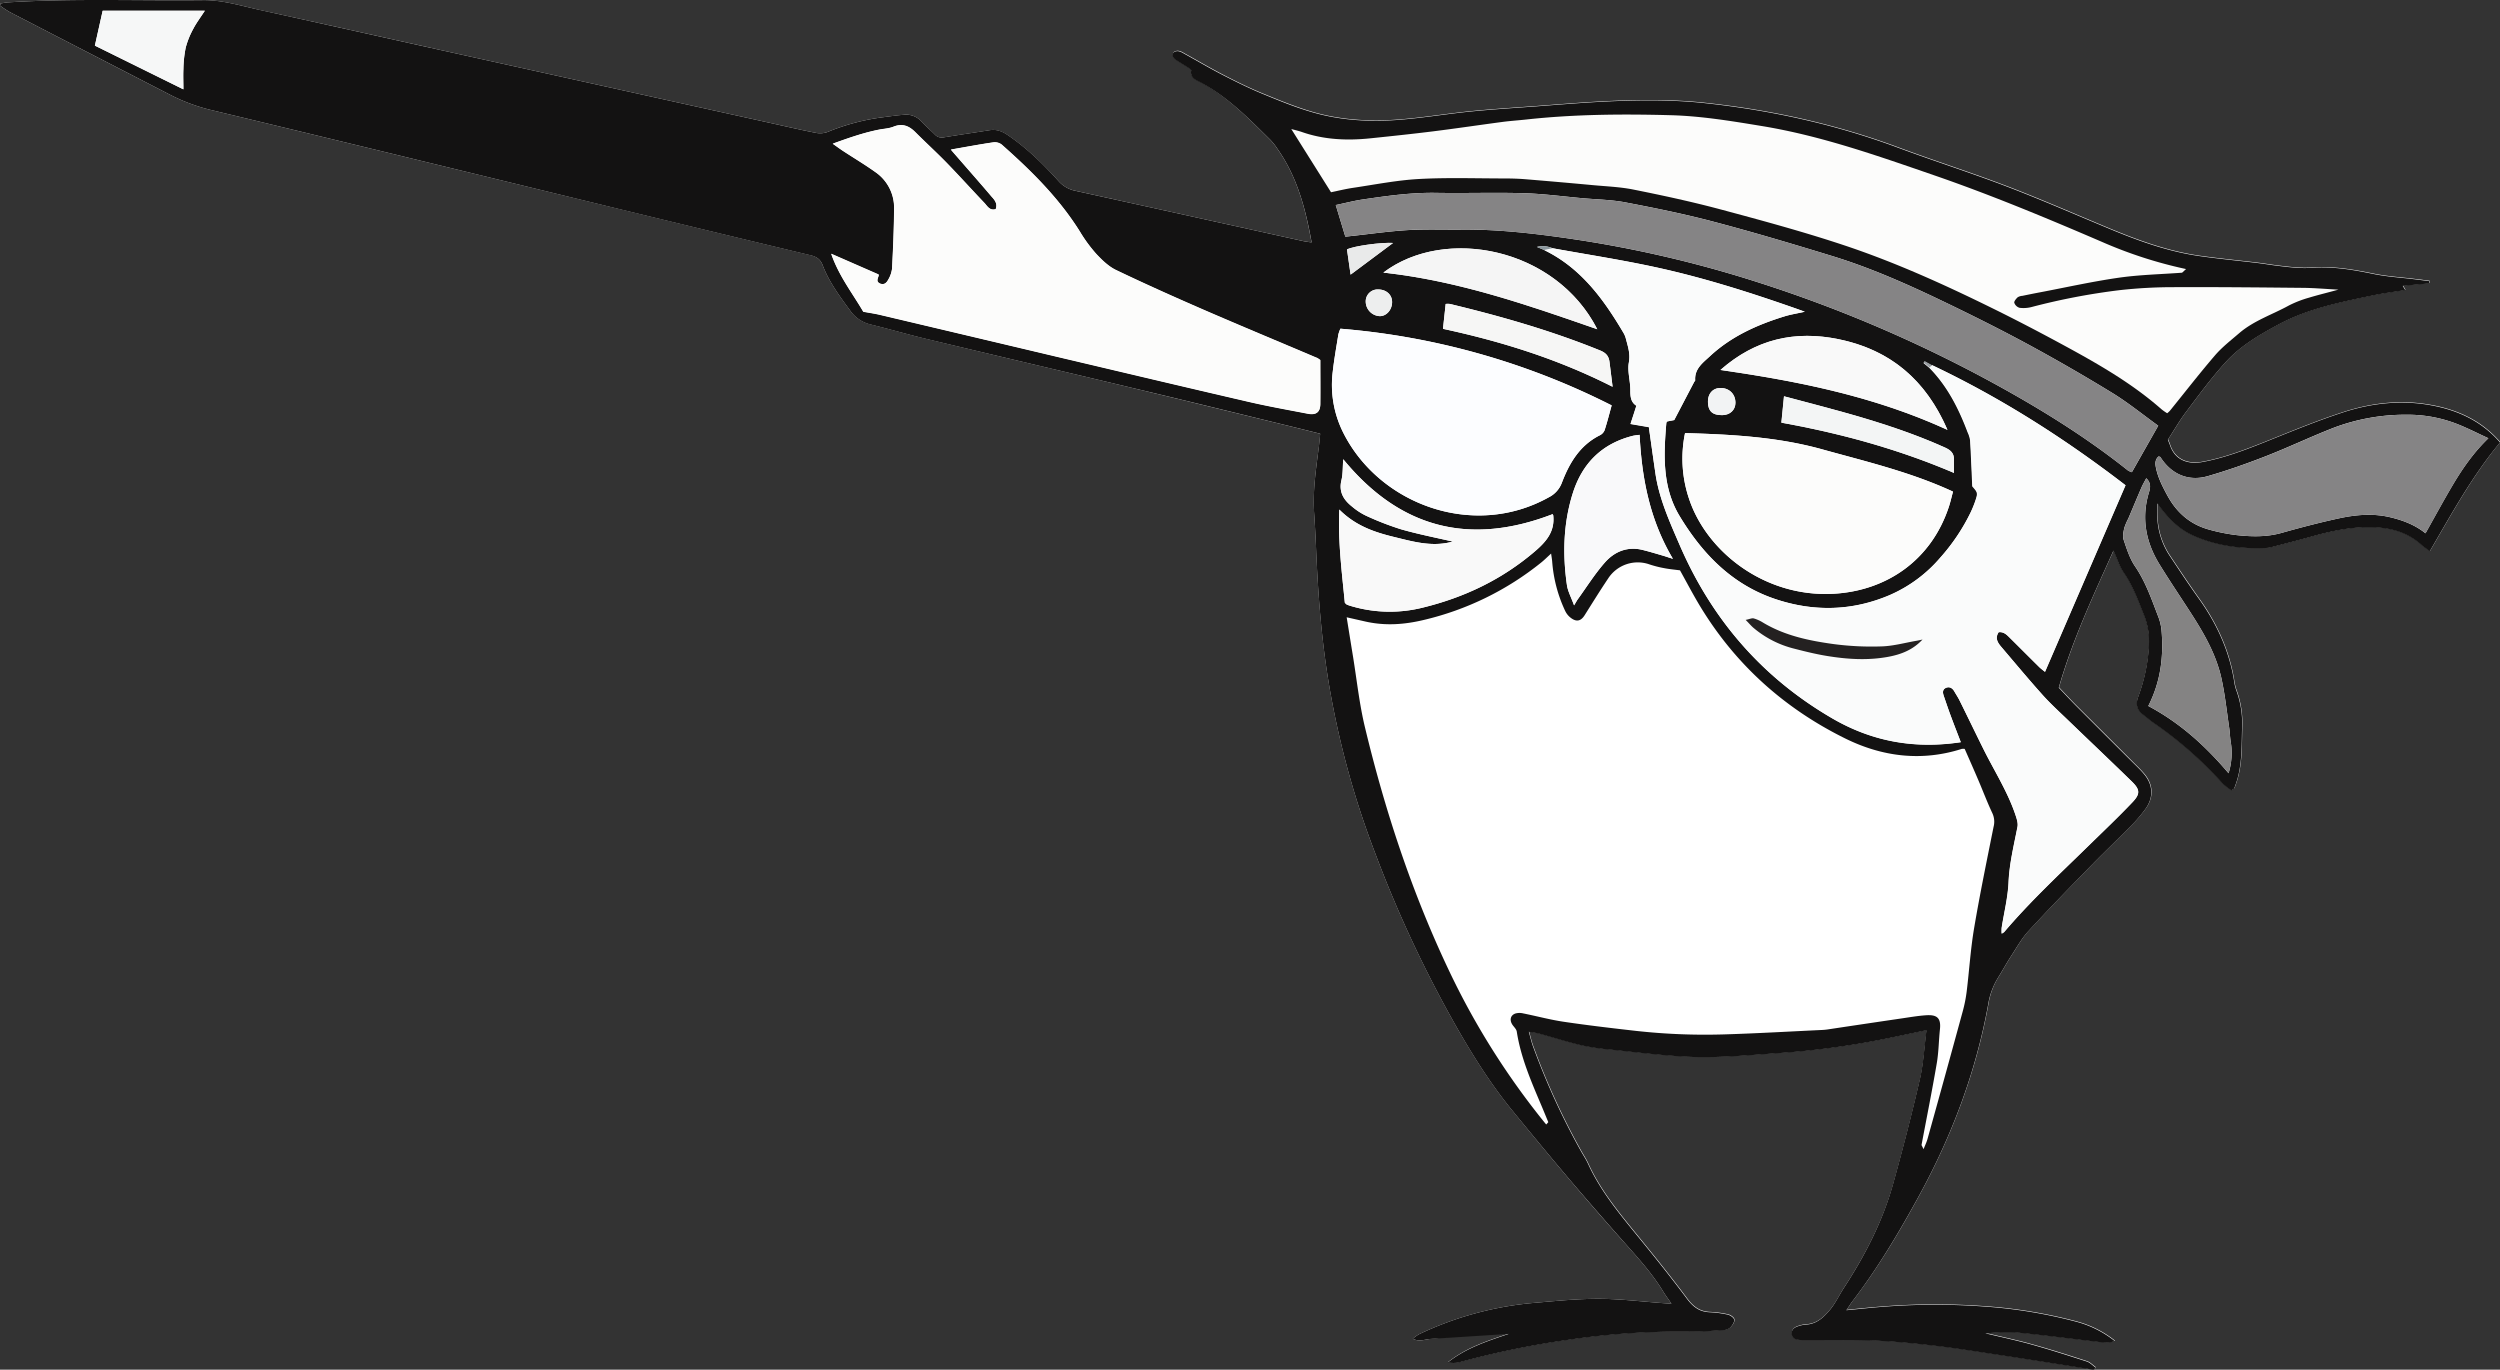
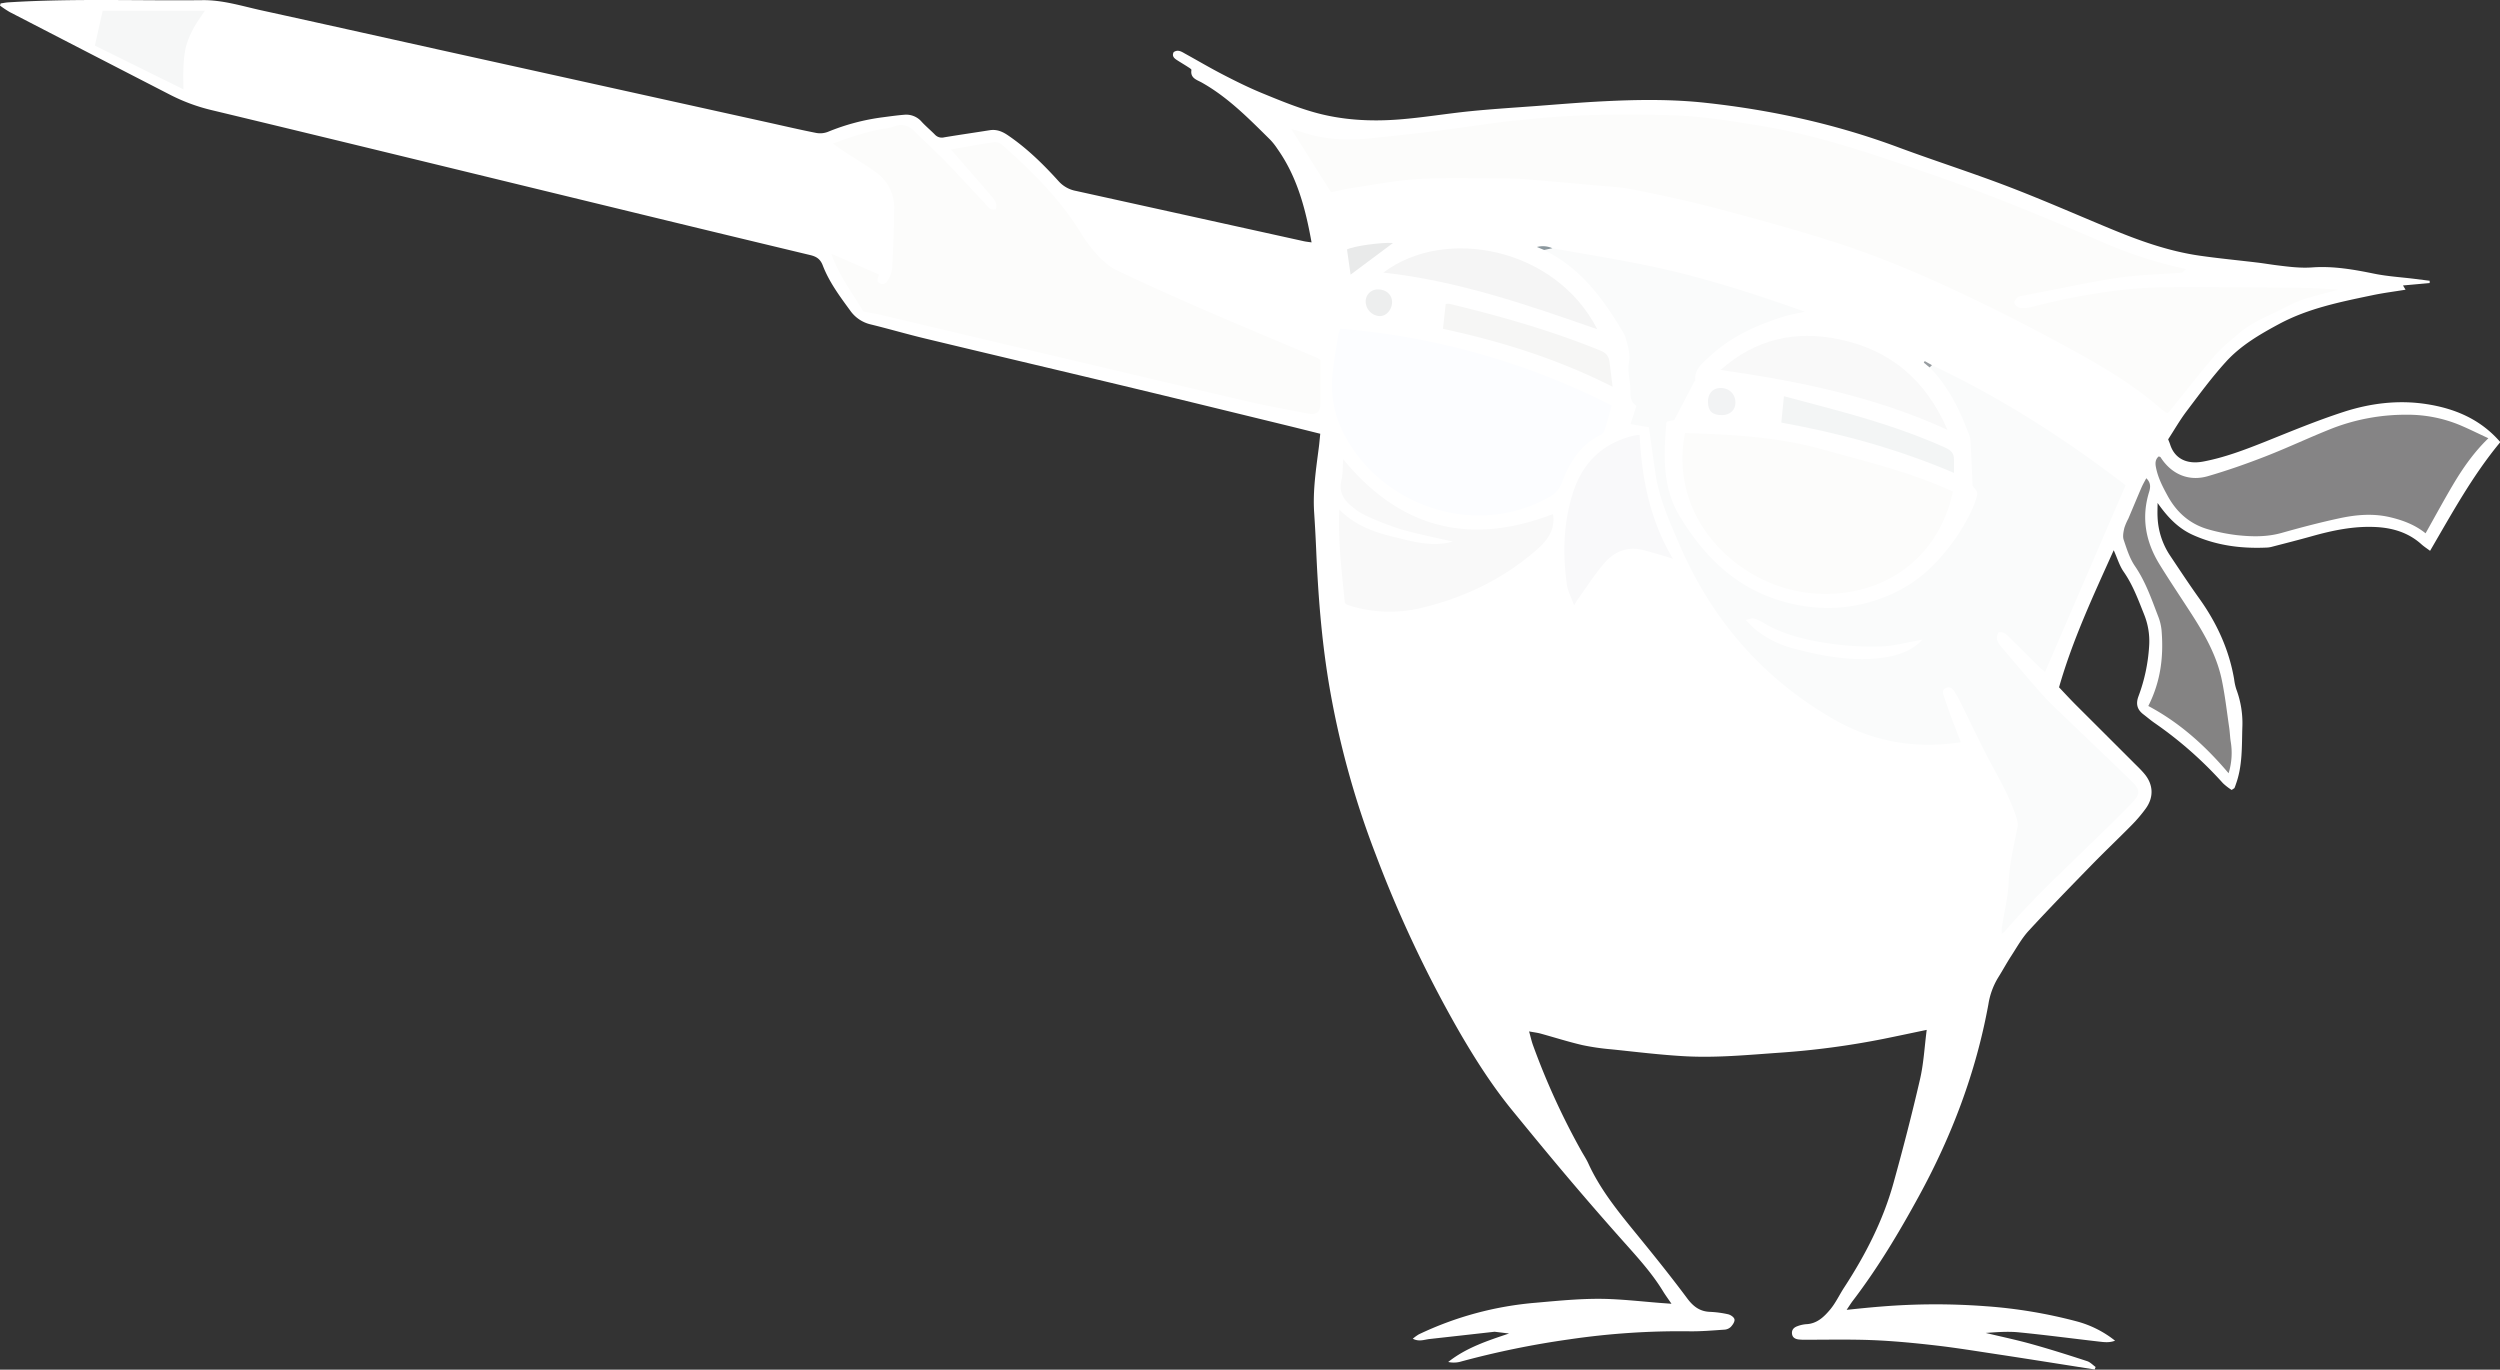
<svg xmlns="http://www.w3.org/2000/svg" viewBox="0 0 1241.77 680.33">
  <rect x="0" y="0" width="1241.77" height="680.33" fill="#333333" stroke="none" />
  <defs>
    <style>.cls-1{fill:#fff;}.cls-2{fill:#131212;}.cls-3{fill:#fafbfb;}.cls-4{fill:#fcfcfb;}.cls-5{fill:#858485;}.cls-6{fill:#fcfdff;}.cls-7{fill:#f9f9f9;}.cls-8{fill:#848383;}.cls-9{fill:#f9f9fa;}.cls-10{fill:#f5f5f5;}.cls-11{fill:#f6f7f7;}.cls-12{fill:#f6f6f5;}.cls-13{fill:#f3f5f5;}.cls-14{fill:#e9eaea;}.cls-15{fill:#f2f3f4;}.cls-16{fill:#edeeee;}.cls-17{fill:#c7c6c6;}.cls-18{fill:#bec5c9;}.cls-19{fill:#8b979d;}.cls-20{fill:#979ca0;}.cls-21{fill:#242121;}</style>
  </defs>
  <title>1Zeigen-louAsset 30</title>
  <g id="Layer_2" data-name="Layer 2">
    <g id="Layer_1-2" data-name="Layer 1">
      <path class="cls-1" d="M749.57,662.36c-10.59,3.56-21.24,7-30.24,14.15a13.27,13.27,0,0,0,5.54,0,439.1,439.1,0,0,1,54.6-11.24,376.72,376.72,0,0,1,59.82-4c5.76.07,11.52-.43,17.27-.82a5.09,5.09,0,0,0,3.13-1.35c.95-1,2.06-2.64,1.84-3.76s-1.94-2.25-3.2-2.54a51.1,51.1,0,0,0-9.06-1.19c-5-.22-8.25-2.71-11.21-6.69-7.39-9.92-15.12-19.61-22.95-29.21-9.75-12-19.78-23.73-26.26-38-1-2.15-2.34-4.13-3.49-6.21a357.07,357.07,0,0,1-23.85-52.19c-.74-2-1.21-4.17-2-7,2.23.42,3.85.61,5.42,1,7,1.92,13.94,4.14,21,5.79a118.37,118.37,0,0,0,14.57,2.12c12.14,1.26,24.27,2.76,36.45,3.43,15.62.85,31.2-.66,46.79-1.75a407.91,407.91,0,0,0,51.89-6.9c6.92-1.4,13.81-2.88,21.38-4.45-1.1,8.49-1.5,16.65-3.31,24.49-4,17.33-8.45,34.56-13.22,51.7-5.17,18.59-13.92,35.6-24.44,51.73-2.4,3.67-4.26,7.76-7.06,11.08-3,3.56-6.48,6.94-11.75,7.18a15.64,15.64,0,0,0-4.45,1c-1.7.6-2.93,1.76-2.67,3.82.24,1.84,1.58,2.53,3.18,2.76a28.11,28.11,0,0,0,3.56.15c11.21,0,22.43-.25,33.62.21,10.31.43,20.62,1.43,30.89,2.61s20.79,2.91,31.17,4.47c10,1.51,20.07,3.11,30.1,4.68l17.79,2.8.49-1.23c-1.4-1-2.67-2.41-4.23-2.91-9.15-3-18.32-5.89-27.59-8.48-7.53-2.1-15.19-3.7-22.79-5.53,5.56-.39,11-.83,16.39-.3,13.31,1.3,26.58,3.07,39.87,4.59,2.56.29,5.19.67,8-.44a52,52,0,0,0-18.73-9.51,242.63,242.63,0,0,0-45.52-7.61,332.66,332.66,0,0,0-51.87.16c-5.53.43-11,1-17.2,1.64,1.27-1.87,2.13-3.28,3.13-4.58,12.48-16.37,23-34,32.82-52,16.39-30,28.32-61.54,34.46-95.18a36.33,36.33,0,0,1,4.79-13.19c2.26-3.59,4.27-7.33,6.58-10.88,2.77-4.26,5.28-8.81,8.69-12.51,10.23-11.12,20.79-21.94,31.34-32.76,6.52-6.69,13.31-13.11,19.86-19.77a71.45,71.45,0,0,0,6.91-8.14c4.08-5.66,3.78-11.94-.71-17.28-1.85-2.21-4-4.17-6-6.21q-13.87-13.86-27.77-27.72c-3-3-5.84-6.08-8.6-9,6.76-23.67,17-45.46,27.16-68.09,1.84,4.11,2.89,7.8,5,10.78,4.51,6.51,7.16,13.77,10.05,21a35.43,35.43,0,0,1,2.54,15.89,85.8,85.8,0,0,1-5.26,24.8c-1.41,3.71-.79,6.59,2.34,9,1.89,1.44,3.69,3,5.64,4.35a193.93,193.93,0,0,1,33.94,29.9,28.44,28.44,0,0,0,4.35,3.37c.87-.64,1.25-.78,1.39-1a19.87,19.87,0,0,0,.69-1.87c3.33-9.13,2.91-18.7,3.21-28.17a48.11,48.11,0,0,0-3-19,26.66,26.66,0,0,1-1.08-5c-2.55-14.83-8.69-28.07-17.43-40.24-5-7-9.78-14.26-14.59-21.46a37.12,37.12,0,0,1-6-18.66c-.14-2.38,0-4.78,0-7.17,4.91,7,10.27,12.69,17.78,16,11.55,5.14,23.72,6.73,36.25,6.17a11.32,11.32,0,0,0,2.52-.34c6.7-1.74,13.42-3.44,20.09-5.31,10.33-2.9,20.76-5.08,31.55-4.57,8.48.4,16.34,2.71,22.84,8.56,1.31,1.18,2.82,2.14,4.32,3.27,11-18.85,21.13-37.43,34.89-54-9.85-11.38-22.59-16.73-36.82-18.9-14-2.14-27.86-.39-41.16,3.94s-26,9.61-38.86,14.77c-10.07,4-20.22,7.89-30.87,9.87-7.57,1.41-13.9-1.11-16.28-8.46-.26-.8-.58-1.57-1-2.6,3-4.61,5.78-9.49,9.14-13.94,6.34-8.4,12.59-16.93,19.66-24.68,7.36-8.08,16.84-13.59,26.44-18.74,14.53-7.77,30.47-10.93,46.35-14.25,5.34-1.12,10.78-1.8,16.33-2.71l-1.27-2.11,13.25-1.2c0-.38,0-.76,0-1.14l-7.47-.94c-6.71-.83-13.52-1.23-20.13-2.58-10.16-2.08-20.36-3.86-30.7-3.11-6,.43-11.82-.34-17.69-1.07-3.19-.39-6.37-.95-9.57-1.33-9.59-1.16-19.22-2.06-28.77-3.44-15.52-2.24-30.15-7.53-44.55-13.51-16.86-7-33.6-14.35-50.64-20.87-18-6.89-36.39-12.74-54.45-19.45-31-11.53-62.94-18.53-95.71-22.09-16.75-1.83-33.58-1.61-50.38-.77-11.35.56-22.68,1.53-34,2.38-10.82.8-21.65,1.48-32.44,2.56-11.79,1.19-23.51,3.17-35.32,4.09-14.27,1.12-28.57.35-42.39-3.58-8.76-2.48-17.25-6-25.69-9.46-6.71-2.76-13.23-6-19.68-9.34s-12.44-6.89-18.67-10.32c-1.76-1-3.55-2.19-5.62-.72-.93,1.84.11,2.93,1.46,3.82,1.84,1.21,3.75,2.31,5.59,3.51.68.44,1.85,1.13,1.78,1.55-.64,3.94,2.51,4.81,4.92,6.1C609.94,48.26,620.4,59,631,69.48a31.63,31.63,0,0,1,3.46,4.4c9.82,13.85,14,29.73,17,46.52-1.55-.23-2.69-.33-3.81-.58q-56.62-12.51-113.25-25a15.26,15.26,0,0,1-8.6-4.84c-7.64-8.45-15.76-16.4-25.25-22.84-2.81-1.9-5.63-3-9-2.45-7.53,1.2-15.07,2.28-22.59,3.53a4.67,4.67,0,0,1-4.58-1.35c-2.14-2.18-4.51-4.14-6.58-6.38A10.09,10.09,0,0,0,449.17,57c-3.54.28-7.06.78-10.58,1.24A107.91,107.91,0,0,0,411.2,65.5a10.63,10.63,0,0,1-5.83.52c-8-1.57-15.91-3.43-23.86-5.19L217.12,24.47C188,18,158.86,11.5,129.71,5.11,120.15,3,110.71,0,100.8.08,68.54.44,36.26-.86,4,1.18c-1.23.08-2.46.35-3.69.53L0,2.78A52.5,52.5,0,0,0,4.85,6Q44.38,26.44,84,46.82a91.92,91.92,0,0,0,20.83,7.81C172.7,70.93,240.55,87.54,308.43,104q46.95,11.42,93.94,22.68c3,.71,5,1.86,6.24,5,3.17,8.32,8.45,15.42,13.67,22.55a17.2,17.2,0,0,0,10.25,6.92c9,2.2,18,4.84,27,7C494.26,176.51,529,184.66,563.73,193c25.33,6.07,50.63,12.29,75.94,18.45,5.36,1.31,10.7,2.66,16.11,4-.27,2.62-.43,4.64-.69,6.65-1.39,10.78-3.05,21.52-2.34,32.45q.6,9.15,1,18.3c.93,21.89,2.58,43.69,6.1,65.36a436.69,436.69,0,0,0,23.46,86.18A607.08,607.08,0,0,0,725.15,513c7.76,13.34,16.08,26.37,25.87,38.37,9.66,11.83,19.36,23.63,29.24,35.27q13.85,16.32,28.11,32.26C814.7,626,821,633.13,826,641.31c1.18,1.94,2.54,3.78,4.24,6.28l-6.08-.45c-7.94-.64-15.86-1.5-23.81-1.86-12.58-.58-25.08.7-37.6,1.81a166.49,166.49,0,0,0-58,15.69,22.1,22.1,0,0,0-3,2.17c3.11,1.63,5.73.44,8.33.15q16.15-1.79,32.3-3.61Z" />
-       <path class="cls-2" d="M710.07,665.1c-2.6.29-5.22,1.48-8.33-.15a22.1,22.1,0,0,1,3-2.17,166.49,166.49,0,0,1,58-15.69c12.52-1.11,25-2.39,37.6-1.81,7.95.36,15.87,1.22,23.81,1.86l6.08.45c-1.7-2.5-3.06-4.34-4.24-6.28-5-8.18-11.27-15.27-17.6-22.38q-14.22-16-28.11-32.26C770.38,575,760.68,563.23,751,551.4c-9.79-12-18.11-25-25.87-38.37a607.08,607.08,0,0,1-41.85-88.66,436.69,436.69,0,0,1-23.46-86.18c-3.52-21.67-5.17-43.47-6.1-65.36q-.37-9.15-1-18.3c-.71-10.93,1-21.67,2.34-32.45.26-2,.42-4,.69-6.65-5.41-1.35-10.75-2.7-16.11-4C614.36,205.26,589.06,199,563.73,193c-34.72-8.31-69.47-16.46-104.19-24.78-9-2.17-18-4.81-27-7a17.2,17.2,0,0,1-10.25-6.92c-5.22-7.13-10.5-14.23-13.67-22.55-1.2-3.15-3.23-4.3-6.24-5q-47-11.26-93.94-22.68C240.55,87.54,172.7,70.93,104.78,54.63A91.92,91.92,0,0,1,84,46.82Q44.38,26.42,4.85,6A52.5,52.5,0,0,1,0,2.78L.33,1.71C1.56,1.53,2.79,1.26,4,1.18,36.26-.86,68.54.44,100.8.08c9.91-.12,19.35,2.94,28.91,5C158.86,11.5,188,18,217.12,24.47L381.51,60.83c7.95,1.76,15.87,3.62,23.86,5.19a10.63,10.63,0,0,0,5.83-.52,107.91,107.91,0,0,1,27.39-7.26c3.52-.46,7-1,10.58-1.24a10.09,10.09,0,0,1,8.63,3.46c2.07,2.24,4.44,4.2,6.58,6.38A4.67,4.67,0,0,0,469,68.19c7.52-1.25,15.06-2.33,22.59-3.53,3.41-.54,6.23.55,9,2.45C510.08,73.55,518.2,81.5,525.84,90a15.26,15.26,0,0,0,8.6,4.84q56.64,12.46,113.25,25c1.12.25,2.26.35,3.81.58-3-16.79-7.22-32.67-17-46.52a31.63,31.63,0,0,0-3.46-4.4C620.4,59,609.94,48.26,596.58,41.08c-2.41-1.29-5.56-2.16-4.92-6.1.07-.42-1.1-1.11-1.78-1.55-1.84-1.2-3.75-2.3-5.59-3.51-1.35-.89-2.39-2-1.46-3.82,2.07-1.47,3.86-.26,5.62.72,6.23,3.43,12.35,7.07,18.67,10.32s13,6.58,19.68,9.34c8.44,3.48,16.93,7,25.69,9.46,13.82,3.93,28.12,4.7,42.39,3.58,11.81-.92,23.53-2.9,35.32-4.09,10.79-1.08,21.62-1.76,32.44-2.56,11.33-.85,22.66-1.82,34-2.38,16.8-.84,33.63-1.06,50.38.77,32.77,3.56,64.75,10.56,95.71,22.09,18.06,6.71,36.45,12.56,54.45,19.45,17,6.52,33.78,13.86,50.64,20.87,14.4,6,29,11.27,44.55,13.51,9.55,1.38,19.18,2.28,28.77,3.44,3.2.38,6.38.94,9.57,1.33,5.87.73,11.66,1.5,17.69,1.07,10.34-.75,20.54,1,30.7,3.11,6.61,1.35,13.42,1.75,20.13,2.58l7.47.94c0,.38,0,.76,0,1.14l-13.25,1.2,1.27,2.11c-5.55.91-11,1.59-16.33,2.71-15.88,3.32-31.82,6.48-46.35,14.25-9.6,5.15-19.08,10.66-26.44,18.74-7.07,7.75-13.32,16.28-19.66,24.68-3.36,4.45-6.15,9.33-9.14,13.94.37,1,.69,1.8,1,2.6,2.38,7.35,8.71,9.87,16.28,8.46,10.65-2,20.8-5.83,30.87-9.87,12.86-5.16,25.7-10.48,38.86-14.77s27.16-6.08,41.16-3.94c14.23,2.17,27,7.52,36.82,18.9-13.76,16.54-23.92,35.12-34.89,54-1.5-1.13-3-2.09-4.32-3.27-6.5-5.85-14.36-8.16-22.84-8.56-10.79-.51-21.22,1.67-31.55,4.57-6.67,1.87-13.39,3.57-20.09,5.31a11.32,11.32,0,0,1-2.52.34c-12.53.56-24.7-1-36.25-6.17-7.51-3.34-12.87-9.08-17.78-16,0,2.39-.12,4.79,0,7.17a37.12,37.12,0,0,0,6,18.66c4.81,7.2,9.55,14.44,14.59,21.46,8.74,12.17,14.88,25.41,17.43,40.24a26.66,26.66,0,0,0,1.08,5,48.11,48.11,0,0,1,3,19c-.3,9.47.12,19-3.21,28.17a19.87,19.87,0,0,1-.69,1.87c-.14.27-.52.41-1.39,1a28.44,28.44,0,0,1-4.35-3.37,193.93,193.93,0,0,0-33.94-29.9c-2-1.35-3.75-2.91-5.64-4.35-3.13-2.39-3.75-5.27-2.34-9a85.8,85.8,0,0,0,5.26-24.8,35.43,35.43,0,0,0-2.54-15.89c-2.89-7.25-5.54-14.51-10.05-21-2.07-3-3.12-6.67-5-10.78-10.11,22.63-20.4,44.42-27.16,68.09,2.76,2.88,5.62,6,8.6,9q13.86,13.89,27.77,27.72c2,2,4.17,4,6,6.21,4.49,5.34,4.79,11.62.71,17.28a71.45,71.45,0,0,1-6.91,8.14c-6.55,6.66-13.34,13.08-19.86,19.77-10.55,10.82-21.11,21.64-31.34,32.76-3.41,3.7-5.92,8.25-8.69,12.51-2.31,3.55-4.32,7.29-6.58,10.88a36.33,36.33,0,0,0-4.79,13.19c-6.14,33.64-18.07,65.2-34.46,95.18-9.86,18-20.34,35.64-32.82,52-1,1.3-1.86,2.71-3.13,4.58,6.16-.59,11.67-1.21,17.2-1.64a332.66,332.66,0,0,1,51.87-.16,242.63,242.63,0,0,1,45.52,7.61,52,52,0,0,1,18.73,9.51c-2.8,1.11-5.43.73-8,.44-13.29-1.52-26.56-3.29-39.87-4.59-5.37-.53-10.83-.09-16.39.3,7.6,1.83,15.26,3.43,22.79,5.53,9.27,2.59,18.44,5.52,27.59,8.48,1.56.5,2.83,1.92,4.23,2.91l-.49,1.23-17.79-2.8c-10-1.57-20.06-3.17-30.1-4.68-10.38-1.56-20.75-3.26-31.17-4.47s-20.58-2.18-30.89-2.61c-11.19-.46-22.41-.17-33.62-.21a28.11,28.11,0,0,1-3.56-.15c-1.6-.23-2.94-.92-3.18-2.76-.26-2.06,1-3.22,2.67-3.82a15.64,15.64,0,0,1,4.45-1c5.27-.24,8.74-3.62,11.75-7.18,2.8-3.32,4.66-7.41,7.06-11.08,10.52-16.13,19.27-33.14,24.44-51.73,4.77-17.14,9.22-34.37,13.22-51.7,1.81-7.84,2.21-16,3.31-24.49-7.57,1.57-14.46,3.05-21.38,4.45a407.91,407.91,0,0,1-51.89,6.9c-15.59,1.09-31.17,2.6-46.79,1.75-12.18-.67-24.31-2.17-36.45-3.43a118.37,118.37,0,0,1-14.57-2.12c-7.07-1.65-14-3.87-21-5.79-1.57-.43-3.19-.62-5.42-1,.8,2.81,1.27,4.94,2,7a357.07,357.07,0,0,0,23.85,52.19c1.15,2.08,2.51,4.06,3.49,6.21,6.48,14.23,16.51,26,26.26,38,7.83,9.6,15.56,19.29,22.95,29.21,3,4,6.2,6.47,11.21,6.69a51.1,51.1,0,0,1,9.06,1.19c1.26.29,3,1.49,3.2,2.54s-.89,2.74-1.84,3.76a5.09,5.09,0,0,1-3.13,1.35c-5.75.39-11.51.89-17.27.82a376.72,376.72,0,0,0-59.82,4,439.1,439.1,0,0,0-54.6,11.24,13.27,13.27,0,0,1-5.54,0c9-7.15,19.65-10.59,30.24-14.15m210.06-481-3.6-2-.48.76,2.88,2.4c9,9.16,14.6,20.29,19.05,32.11a14,14,0,0,1,1.2,3.87c.43,7.43.72,14.87,1.08,22.9,2.81,3.2,2.86,3.3,1.24,7.94a53.73,53.73,0,0,1-2.14,5.15,98.15,98.15,0,0,1-15,22.34,69.58,69.58,0,0,1-25.14,18.67C920.64,303.28,902,304,883.15,298c-22.14-7-37.2-22.35-48.83-41.6-8.74-14.47-8-30.44-6.63-46.42,0-.15.19-.28.45-.66l3.46-.68,9.89-18.91c.16-.3.55-.58.53-.85-.41-5.71,3.86-8.74,7.29-11.93,10.62-9.91,23.57-15.69,37.28-19.89,2.85-.87,5.82-1.33,9.88-2.23l-3.5-1.26c-23.14-8.14-46.52-15.6-70.5-20.82-17-3.7-34.25-6.35-51.39-9.47a11.51,11.51,0,0,0-7.68-.62l3.59,1.49c18.27,8.89,29.56,24.46,39.49,41.31a11,11,0,0,1,1.12,2.83c1,3.82,2.25,7.36,1.45,11.7s.74,9.08.73,13.64c0,3.17.12,6,3,7.84-1,3.26-2,6.25-2.92,9.06l9.12,1.57c1.17,8.24,2.2,15.77,3.31,23.29,1.84,12.39,7,23.69,11.88,35,16,37,40.88,66,75.92,86.36C930,368.33,951,372.08,973.92,368.61c-1.75-4.57-3.47-8.95-5.1-13.36-1.18-3.18-2.25-6.39-3.35-9.59-.53-1.55-.66-3.2,1-4s3.27,0,4.24,1.72c.83,1.47,1.79,2.87,2.54,4.38,4,8,7.9,16.12,11.88,24.17,5.47,11.08,12.25,21.54,16.11,33.39.56,1.71,1.16,3.69.83,5.36-1.78,9.13-4,18.1-4.44,27.51-.33,7.58-2.24,15.09-3.42,22.63a21.45,21.45,0,0,0,0,2.91,6.6,6.6,0,0,0,1.22-.78c13-15.31,27.68-28.94,42-42.94,7.28-7.12,14.68-14.14,21.7-21.51,4-4.21,3.79-6.34-.31-10.34-10.46-10.19-21.06-20.23-31.57-30.36-4.28-4.12-8.7-8.12-12.66-12.54-7-7.83-13.76-15.92-20.58-23.94-1.8-2.11-3.25-4.36-1.31-7.3,2.65-.3,4.15,1.41,5.7,2.93,4.83,4.78,9.62,9.6,14.45,14.37.91.89,2,1.64,2.87,2.39,13.43-31.11,26.69-61.84,40-92.68C1025.46,217.76,993.79,197.58,959.63,181.39ZM494.56,103.9c-2.82.83-4.05-1.35-5.47-2.85-6.31-6.64-12.44-13.46-18.82-20-5.08-5.23-10.48-10.14-15.63-15.3-3.15-3.16-6.47-4.54-10.92-2.73-2.15.88-4.62,1-7,1.42-7.58,1.47-14.84,4-23.11,7,2.24,1.57,3.65,2.62,5.12,3.58,5.38,3.52,10.92,6.82,16.14,10.56a21.43,21.43,0,0,1,9.2,18.4c-.07,9.83-.51,19.67-1,29.5a14.2,14.2,0,0,1-2,5.64c-.8,1.52-2.2,2.74-4.17,1.7s-.77-2.59-.47-4c0-.25-.22-.56-.18-.46l-23.41-10.24c3.87,11.13,10.62,19.64,15.94,28.77,3,.55,5.66.93,8.29,1.55q43.68,10.31,87.36,20.69c31.92,7.54,63.82,15.11,95.77,22.51,9.71,2.25,19.55,4,29.34,5.89,4.14.82,6.18-.72,6.23-4.84.09-7.29,0-14.59,0-21.76a10.31,10.31,0,0,0-1.46-1c-18.84-8-37.74-15.85-56.52-24-14.58-6.34-29.1-12.84-43.44-19.71-3.69-1.76-6.93-4.86-9.76-7.91a72.34,72.34,0,0,1-8.11-11c-10.43-16.78-24.28-30.46-38.95-43.41a5.64,5.64,0,0,0-4.05-1.14c-7,1-13.88,2.33-21.19,3.6,1,1.21,2.09,2.44,3.15,3.65,5.67,6.53,11.4,13,17,19.62C494,99.25,495.65,101.16,494.56,103.9Zm173.68,13.66,4.64-.51c8.92-1,17.83-2.26,26.78-2.77,8.62-.5,17.29-.17,25.94-.25,18.38-.17,36.59,1.92,54.71,4.59a579.26,579.26,0,0,1,93.45,21.78A668.56,668.56,0,0,1,986,188.06c24.86,13.39,48.87,28,71,45.64a9.2,9.2,0,0,0,1.92.85L1072,211.46c-7.81-5.63-14.94-11.45-22.71-16.22q-20.61-12.62-41.87-24.15c-14-7.57-28.29-14.7-42.65-21.59C947.05,141,929,133,910.19,127.22c-19.59-6-39.26-11.87-59.07-17.1-14.4-3.81-29-6.77-43.67-9.57-7-1.34-14.15-1.45-21.24-2.08-9.79-.89-19.57-2.21-29.38-2.5-14.42-.43-28.87.08-43.29-.17-12.29-.22-24.36,1.47-36.44,3.25-4.44.65-8.81,1.79-13.62,2.8Zm-2.46,45.71a20.16,20.16,0,0,0-1,2.79c-1,6.19-2.1,12.36-2.8,18.58a52.82,52.82,0,0,0,4.91,29.67C684.55,250.36,731.66,268,769.28,247a13.28,13.28,0,0,0,6.52-7.26c3.74-9.82,9-18.64,18.93-23.59a4.86,4.86,0,0,0,2.29-2.49c1.29-4,2.31-8,3.5-12.31A363.23,363.23,0,0,0,665.78,163.27ZM970.07,244.2c-21.12-9.77-43.33-15-65.27-21.06-22.21-6.16-44.9-7.35-67.84-8a62.31,62.31,0,0,0,1.83,32.08c8.57,26.67,37.82,49.82,72.42,47.69,25.83-1.59,48.1-16.5,56.88-43.38C968.81,249.27,969.32,247,970.07,244.2ZM1236,217.68c-5-2.31-9.5-4.6-14.17-6.52A67.54,67.54,0,0,0,1195.5,206a101.2,101.2,0,0,0-36.35,6.48c-11.36,4.43-22.4,9.71-33.76,14.14-9.45,3.69-19.05,7.08-28.79,9.89s-18.16-1.05-23.5-9.43c-.14-.22-.58-.24-.92-.37-1.7,1.52-1.77,3.31-1.34,5.48,1,5.06,3.29,9.47,5.74,14,4.65,8.51,11.34,14.3,20.64,16.85a89.77,89.77,0,0,0,13.92,2.77c7.43.8,14.84.95,22.21-1.14,9.44-2.67,19-5.16,28.53-7.23,8.3-1.79,16.77-2.54,25.22-.55,6.45,1.52,12.54,3.86,17.65,8,4.69-8.33,9.09-16.52,13.84-24.49C1223.44,232.28,1228.88,224.53,1236,217.68ZM771.2,255.39c-41.28,15.93-75.87,7-104-27.29-.29,3.73-.1,7.22-.89,10.46-1.41,5.87,1.16,9.83,5.39,13.15a32,32,0,0,0,6.78,4.42,142.7,142.7,0,0,0,17.43,6.77c8.39,2.41,17,4.08,25.69,6.1-10.16,2.88-19.81,0-29.44-2.35s-19-5.58-26.92-13.56c-.65,16.56,1.35,31.64,2.76,46.3.55.55.65.71.79.78a11.31,11.31,0,0,0,1.39.58,67.26,67.26,0,0,0,36.05,1.17c20.94-5.06,39.74-14,56.17-28.05,5.66-4.83,10-9.91,9.11-17.89A2.52,2.52,0,0,0,771.2,255.39Zm295.88,95.28c15.79,8.4,28.49,19.95,39.86,33.41a34.1,34.1,0,0,0,1-16.05c-.31-2.18-.37-4.4-.69-6.57-1.16-7.89-2-15.83-3.66-23.62-2.57-12.5-8.91-23.37-15.76-33.95-5.07-7.84-10.28-15.59-15.17-23.53-6.92-11.23-9.13-23.24-5.17-36.08.72-2.36.83-4.57-1.43-6.74-.87,1.68-1.73,3.12-2.39,4.64-2.21,5.12-4.34,10.28-6.52,15.41a28.37,28.37,0,0,0-2,4.66c-.42,1.91-.91,4.14-.32,5.88,1.51,4.48,3,9.21,5.59,13.05,5.27,7.7,8.23,16.33,11.5,24.87a25.73,25.73,0,0,1,1.71,6.87C1074.74,325.8,1073.35,338.31,1067.08,350.67ZM814.41,216a31.84,31.84,0,0,0-3.29.46c-15.47,3.88-25.28,13.7-30,28.79-4.63,14.85-5,30-2.84,45.28.45,3.18,2.13,6.19,3.56,10.15,1-1.59,1.32-2.29,1.77-2.92,4.46-6.16,8.52-12.68,13.53-18.36,4.78-5.43,11.21-8.1,18.73-6.25,3.43.84,6.81,1.89,10.2,2.87,1.53.45,3,1,4.87,1.56C819.53,258.31,815.5,237.76,814.41,216Zm40.18-32.21c38.89,5.62,76.45,13.11,112.73,29.74-10.73-24.82-28.39-39.7-53.93-45C891.54,164,872,168.45,854.59,183.75ZM687.12,135.41c37,4,71.39,16,106.25,28.13C772.69,122.94,717.69,112.27,687.12,135.41ZM47.13,22.66,91.08,44.37c0-3.4-.14-6.75,0-10.09A59.15,59.15,0,0,1,92.23,23.7,41.06,41.06,0,0,1,96,14.33c1.56-3,3.63-5.72,5.75-9H51C49.72,11.08,48.48,16.65,47.13,22.66ZM716.74,163.33c29.22,6.32,57.07,15,84.25,28.8-.59-4.74-1.06-8.53-1.54-12.32-.36-2.92-1.74-4.54-4.72-5.74-24.2-9.83-49.22-17-74.56-23.08a8.65,8.65,0,0,0-2.09,0C717.62,155.19,717.21,159,716.74,163.33ZM970.56,234.9c0-2.46,0-4.49,0-6.52,0-3.09-1.44-4.64-4.34-6C950,215.07,933.07,209.67,916,204.88c-10-2.81-20.09-5.41-29.85-8-.46,4.59-.87,8.7-1.3,13.09C913.87,215.16,942.66,223,970.56,234.9ZM691.93,120.69c-5.8-.39-19.7,1.53-22.87,3.22.6,4.17,1.2,8.37,1.79,12.5Zm156.42,78.95c.07,4.6,2.23,6.6,7.06,6.55,3.87,0,6.56-2.53,6.59-6.13,0-4.45-3.27-7.55-7.83-7.33C850.63,192.9,848.29,195.68,848.35,199.64ZM684.54,143.78a5.91,5.91,0,0,0-6.16,6,7.31,7.31,0,0,0,7,7.27c3.25,0,6-3,6.1-6.82S688.62,143.78,684.54,143.78Z" />
      <path class="cls-1" d="M954.43,568.77c2.54-13.47,5.24-26.92,7.55-40.44,1-5.66,1-11.47,1.62-17.2.61-5.91-1.93-7.21-7.17-6.82-3.71.27-7.4.88-11.08,1.43q-18.83,2.77-37.66,5.61c-.83.12-1.68.2-2.53.24-16.09.75-32.18,1.7-48.28,2.19a312.22,312.22,0,0,1-44.2-1.72c-11.94-1.35-23.88-2.75-35.77-4.51-6.84-1-13.55-2.83-20.35-4.19a7.6,7.6,0,0,0-3.88.07c-2.55.93-3,3.43-1.28,5.81.74,1,1.85,2.06,2,3.21,2,12.86,7.13,24.67,12.16,36.52,1.19,2.8,2.33,5.62,3.5,8.43L768,558.55a375.87,375.87,0,0,1-48.24-76.37C701.35,443.41,688,402.93,678,361.33c-2.74-11.35-4-23.06-5.85-34.61-1.06-6.5-2.1-13-3.25-20.11l9.57,2.17c9.62,2.13,19.08,1.47,28.67-.83a146.42,146.42,0,0,0,58.36-28.52c1.56-1.25,3-2.69,4.95-4.48.23,1.72.47,3,.55,4.2a69.44,69.44,0,0,0,6.49,24.41,9.32,9.32,0,0,0,2.87,3.43c2.78,2.06,4.93,1.47,6.74-1.4,3.88-6.16,7.71-12.35,11.77-18.39a17.5,17.5,0,0,1,20.57-6.81,54.65,54.65,0,0,0,7.36,1.85c2.49.48,5,.7,7.67,1.05,2.84,5.12,5.6,10.34,8.57,15.44,17.64,30.18,42.49,52.79,73.66,68.15,18.3,9,37.77,11.47,57.73,5.1a7,7,0,0,1,1.45,0c2.3,5.24,4.7,10.64,7,16.06s4.3,10.7,6.75,15.9a10,10,0,0,1,.59,6.77c-3.36,16.78-6.83,33.55-9.68,50.43-1.75,10.35-2.39,20.89-3.67,31.33a70.07,70.07,0,0,1-2,10Q966.27,534,957.45,565.6c-.49,1.78-1.32,3.47-2,5.21C955.12,570.13,954.78,569.45,954.43,568.77Z" />
      <path class="cls-3" d="M771.08,123.3c17.14,3.12,34.38,5.77,51.39,9.47,24,5.22,47.36,12.68,70.5,20.82l3.5,1.26c-4.06.9-7,1.36-9.88,2.23-13.71,4.2-26.66,10-37.28,19.89-3.43,3.19-7.7,6.22-7.29,11.93,0,.27-.37.55-.53.85l-9.89,18.91-3.46.68c-.26.38-.44.51-.45.66-1.34,16-2.11,31.95,6.63,46.42C846,275.67,861,291,883.15,298c18.87,6,37.49,5.26,55.62-2.53a69.58,69.58,0,0,0,25.14-18.67,98.15,98.15,0,0,0,15-22.34,53.73,53.73,0,0,0,2.14-5.15c1.62-4.64,1.57-4.74-1.24-7.94-.36-8-.65-15.47-1.08-22.9a14,14,0,0,0-1.2-3.87c-4.45-11.82-10.09-23-19.05-32.11l1.2-1.12c34.16,16.19,65.83,36.37,96.13,59.67-13.32,30.84-26.58,61.57-40,92.68-.91-.75-2-1.5-2.87-2.39-4.83-4.77-9.62-9.59-14.45-14.37-1.55-1.52-3-3.23-5.7-2.93-1.94,2.94-.49,5.19,1.31,7.3,6.82,8,13.55,16.11,20.58,23.94,4,4.42,8.38,8.42,12.66,12.54,10.51,10.13,21.11,20.17,31.57,30.36,4.1,4,4.32,6.13.31,10.34-7,7.37-14.42,14.39-21.7,21.51-14.32,14-29,27.63-42,42.94a6.6,6.6,0,0,1-1.22.78,21.45,21.45,0,0,1,0-2.91c1.18-7.54,3.09-15.05,3.42-22.63.41-9.41,2.66-18.38,4.44-27.51.33-1.67-.27-3.65-.83-5.36C997.42,393.5,990.64,383,985.17,372c-4-8-7.9-16.12-11.88-24.17-.75-1.51-1.71-2.91-2.54-4.38-1-1.71-2.45-2.54-4.24-1.72s-1.57,2.42-1,4c1.1,3.2,2.17,6.41,3.35,9.59,1.63,4.41,3.35,8.79,5.1,13.36-22.91,3.47-44-.28-63.83-11.81-35-20.33-60-49.39-75.92-86.36-4.9-11.34-10-22.64-11.88-35-1.11-7.52-2.14-15-3.31-23.29l-9.12-1.57c.9-2.81,1.87-5.8,2.92-9.06-2.88-1.85-3-4.67-3-7.84,0-4.56-1.53-9.29-.73-13.64s-.48-7.88-1.45-11.7a11,11,0,0,0-1.12-2.83c-9.93-16.85-21.22-32.42-39.49-41.31ZM954.93,317.66c-1,.2-1.92.43-2.89.6-5.8,1-11.58,2.63-17.4,2.81a144.26,144.26,0,0,1-23.78-1.14c-12.21-1.66-24.3-4.18-35.13-10.67a18.22,18.22,0,0,0-4.59-2.08c-.92-.24-2,.33-4.06.73,1.84,1.86,2.89,3.12,4.13,4.15A49.75,49.75,0,0,0,890.43,322c5.55,1.44,11.14,2.84,16.79,3.78,10.22,1.69,20.51,2.37,30.81.44C944.39,325,950.23,322.74,954.93,317.66Z" />
      <path class="cls-4" d="M1083.87,135.45c-10.49.79-21,1-31.44,2.49-13,1.87-26,4.76-38.92,7.22-3,.56-6,1.17-8.94,1.78a5.21,5.21,0,0,0-2.37.72c-.79.74-1.89,2.05-1.68,2.76a4,4,0,0,0,2.6,2.47,16,16,0,0,0,6-.39,325.63,325.63,0,0,1,43.84-8.39,240.34,240.34,0,0,1,26.42-1.47c21.57-.1,43.13.13,64.7.34,5.42.06,10.84.54,17.45.89-5.63,1.54-10.2,2.64-14.67,4a54,54,0,0,0-9.89,3.84c-8.27,4.56-17.44,7.51-24.73,13.77-4.1,3.53-8.46,6.9-12,11-7.74,9-15,18.39-22.49,27.62a12.93,12.93,0,0,1-1.29,1.16,27.15,27.15,0,0,1-2.86-2c-14.88-13.1-32-22.8-49.29-32.18-11.76-6.37-23.63-12.56-35.64-18.45-23.55-11.57-47.48-22.38-72.36-30.69-20.19-6.74-40.79-12.32-61.36-17.84-14.36-3.85-28.94-7-43.52-9.92-6.62-1.34-13.46-1.59-20.21-2.22q-16.71-1.55-33.44-2.93c-3.38-.28-6.79-.38-10.18-.39-14.27,0-28.56-.51-42.79.27-10.94.6-21.8,2.77-32.68,4.38-3.81.56-7.56,1.51-11,2.2L641.39,64.09c1.65.46,3.52.87,5.31,1.49,11.12,3.88,22.56,4.31,34.13,3.11,10.45-1.09,20.9-2.18,31.33-3.49,11.43-1.43,22.82-3.14,34.23-4.65,3.87-.51,7.76-.76,11.64-1.18,23.85-2.62,47.78-2.79,71.71-2.15,15.27.4,30.35,2.91,45.41,5.39,29.38,4.83,57.27,14.71,85.27,24.36,28.34,9.77,56,21.28,83.47,33.1a217.77,217.77,0,0,0,41.94,13.57Z" />
      <path class="cls-4" d="M494.56,103.9c1.09-2.74-.58-4.65-2.05-6.39-5.6-6.6-11.33-13.09-17-19.62-1.06-1.21-2.11-2.44-3.15-3.65,7.31-1.27,14.23-2.57,21.19-3.6a5.64,5.64,0,0,1,4.05,1.14c14.67,13,28.52,26.63,38.95,43.41a72.34,72.34,0,0,0,8.11,11c2.83,3,6.07,6.15,9.76,7.91,14.34,6.87,28.86,13.37,43.44,19.71,18.78,8.15,37.68,16,56.52,24a10.31,10.31,0,0,1,1.46,1c0,7.17.06,14.47,0,21.76,0,4.12-2.09,5.66-6.23,4.84-9.79-1.91-19.63-3.64-29.34-5.89-32-7.4-63.85-15-95.77-22.51q-43.68-10.32-87.36-20.69c-2.63-.62-5.32-1-8.29-1.55-5.32-9.13-12.07-17.64-15.94-28.77l23.41,10.24c0-.1.23.21.18.46-.3,1.4-1.52,3,.47,4s3.37-.18,4.17-1.7a14.2,14.2,0,0,0,2-5.64c.51-9.83.95-19.67,1-29.5a21.43,21.43,0,0,0-9.2-18.4c-5.22-3.74-10.76-7-16.14-10.56-1.47-1-2.88-2-5.12-3.58,8.27-3,15.53-5.5,23.11-7,2.33-.45,4.8-.54,7-1.42,4.45-1.81,7.77-.43,10.92,2.73,5.15,5.16,10.55,10.07,15.63,15.3,6.38,6.58,12.51,13.4,18.82,20C490.51,102.55,491.74,104.73,494.56,103.9Z" />
-       <path class="cls-5" d="M668.24,117.56l-4.76-15.71c4.81-1,9.18-2.15,13.62-2.8,12.08-1.78,24.15-3.47,36.44-3.25,14.42.25,28.87-.26,43.29.17,9.81.29,19.59,1.61,29.38,2.5,7.09.63,14.29.74,21.24,2.08,14.63,2.8,29.27,5.76,43.67,9.57,19.81,5.23,39.48,11.08,59.07,17.1C929,133,947.05,141,964.79,149.5c14.36,6.89,28.63,14,42.65,21.59s28.13,15.74,41.87,24.15c7.77,4.77,14.9,10.59,22.71,16.22l-13.14,23.09a9.2,9.2,0,0,1-1.92-.85c-22.11-17.63-46.12-32.25-71-45.64A668.56,668.56,0,0,0,873.76,140.4a579.26,579.26,0,0,0-93.45-21.78C762.19,116,744,113.86,725.6,114c-8.65.08-17.32-.25-25.94.25-8.95.51-17.86,1.81-26.78,2.77Z" />
      <path class="cls-6" d="M665.78,163.27a363.23,363.23,0,0,1,134.74,38.11c-1.19,4.29-2.21,8.34-3.5,12.31a4.86,4.86,0,0,1-2.29,2.49c-10,4.95-15.19,13.77-18.93,23.59a13.28,13.28,0,0,1-6.52,7.26c-37.62,21-84.73,3.33-102.36-32.72A52.82,52.82,0,0,1,662,184.64c.7-6.22,1.82-12.39,2.8-18.58A20.16,20.16,0,0,1,665.78,163.27Z" />
      <path class="cls-4" d="M970.07,244.2c-.75,2.77-1.26,5.07-2,7.29-8.78,26.88-31.05,41.79-56.88,43.38-34.6,2.13-63.85-21-72.42-47.69A62.31,62.31,0,0,1,837,215.1c22.94.69,45.63,1.88,67.84,8C926.74,229.23,949,234.43,970.07,244.2Z" />
      <path class="cls-5" d="M1236,217.68c-7.07,6.85-12.51,14.6-17.36,22.73-4.75,8-9.15,16.16-13.84,24.49-5.11-4.15-11.2-6.49-17.65-8-8.45-2-16.92-1.24-25.22.55-9.58,2.07-19.09,4.56-28.53,7.23-7.37,2.09-14.78,1.94-22.21,1.14a89.77,89.77,0,0,1-13.92-2.77c-9.3-2.55-16-8.34-20.64-16.85-2.45-4.49-4.74-8.9-5.74-14-.43-2.17-.36-4,1.34-5.48.34.13.78.15.92.37,5.34,8.38,13.9,12.21,23.5,9.43s19.34-6.2,28.79-9.89c11.36-4.43,22.4-9.71,33.76-14.14A101.2,101.2,0,0,1,1195.5,206a67.54,67.54,0,0,1,26.28,5.12C1226.45,213.08,1231,215.37,1236,217.68Z" />
      <path class="cls-7" d="M771.2,255.39a2.52,2.52,0,0,1,.29.59c.9,8-3.45,13.06-9.11,17.89-16.43,14.05-35.23,23-56.17,28.05a67.26,67.26,0,0,1-36.05-1.17,11.31,11.31,0,0,1-1.39-.58c-.14-.07-.24-.23-.79-.78-1.41-14.66-3.41-29.74-2.76-46.3,8,8,17.28,11.21,26.92,13.56s19.28,5.23,29.44,2.35c-8.69-2-17.3-3.69-25.69-6.1a142.7,142.7,0,0,1-17.43-6.77,32,32,0,0,1-6.78-4.42c-4.23-3.32-6.8-7.28-5.39-13.15.79-3.24.6-6.73.89-10.46C695.33,262.41,729.92,271.32,771.2,255.39Z" />
      <path class="cls-8" d="M1067.08,350.67c6.27-12.36,7.66-24.87,6.57-37.75a25.73,25.73,0,0,0-1.71-6.87c-3.27-8.54-6.23-17.17-11.5-24.87-2.63-3.84-4.08-8.57-5.59-13.05-.59-1.74-.1-4,.32-5.88a28.37,28.37,0,0,1,2-4.66c2.18-5.13,4.31-10.29,6.52-15.41.66-1.52,1.52-3,2.39-4.64,2.26,2.17,2.15,4.38,1.43,6.74-4,12.84-1.75,24.85,5.17,36.08,4.89,7.94,10.1,15.69,15.17,23.53,6.85,10.58,13.19,21.45,15.76,33.95,1.61,7.79,2.5,15.73,3.66,23.62.32,2.17.38,4.39.69,6.57a34.1,34.1,0,0,1-1,16.05C1095.57,370.62,1082.87,359.07,1067.08,350.67Z" />
      <path class="cls-9" d="M814.41,216c1.09,21.8,5.12,42.35,16.56,61.58-1.83-.59-3.34-1.11-4.87-1.56-3.39-1-6.77-2-10.2-2.87-7.52-1.85-13.95.82-18.73,6.25-5,5.68-9.07,12.2-13.53,18.36-.45.63-.81,1.33-1.77,2.92-1.43-4-3.11-7-3.56-10.15-2.16-15.26-1.79-30.43,2.84-45.28,4.69-15.09,14.5-24.91,30-28.79A31.84,31.84,0,0,1,814.41,216Z" />
      <path class="cls-7" d="M854.59,183.75c17.38-15.3,36.95-19.76,58.8-15.24,25.54,5.28,43.2,20.16,53.93,45C931,196.86,893.48,189.37,854.59,183.75Z" />
      <path class="cls-10" d="M687.12,135.41c30.57-23.14,85.57-12.47,106.25,28.13C758.51,151.38,724.17,139.45,687.12,135.41Z" />
      <path class="cls-11" d="M47.13,22.66c1.35-6,2.59-11.58,3.87-17.32h50.73c-2.12,3.27-4.19,6-5.75,9a41.06,41.06,0,0,0-3.75,9.37,59.15,59.15,0,0,0-1.12,10.58c-.17,3.34,0,6.69,0,10.09Z" />
      <path class="cls-12" d="M716.74,163.33c.47-4.32.88-8.14,1.34-12.36a8.65,8.65,0,0,1,2.09,0c25.34,6.1,50.36,13.25,74.56,23.08,3,1.2,4.36,2.82,4.72,5.74.48,3.79.95,7.58,1.54,12.32C773.81,178.35,746,169.65,716.74,163.33Z" />
      <path class="cls-13" d="M970.56,234.9c-27.9-11.93-56.69-19.74-85.76-25,.43-4.39.84-8.5,1.3-13.09,9.76,2.61,19.84,5.21,29.85,8,17.12,4.79,34,10.19,50.28,17.54,2.9,1.32,4.38,2.87,4.34,6C970.54,230.41,970.56,232.44,970.56,234.9Z" />
      <path class="cls-14" d="M691.93,120.69l-21.08,15.72c-.59-4.13-1.19-8.33-1.79-12.5C672.23,122.22,686.13,120.3,691.93,120.69Z" />
      <path class="cls-15" d="M848.35,199.64c-.06-4,2.28-6.74,5.82-6.91,4.56-.22,7.87,2.88,7.83,7.33,0,3.6-2.72,6.1-6.59,6.13C850.58,206.24,848.42,204.24,848.35,199.64Z" />
      <path class="cls-16" d="M684.54,143.78c4.08,0,7,2.73,6.91,6.41s-2.85,6.84-6.1,6.82a7.31,7.31,0,0,1-7-7.27A5.91,5.91,0,0,1,684.54,143.78Z" />
      <path class="cls-17" d="M954.43,568.77c.35.68.69,1.36,1,2" />
      <path class="cls-18" d="M1083.87,135.45l2-1.81" />
      <path class="cls-19" d="M771.08,123.3l-4.09.87-3.59-1.49A11.51,11.51,0,0,1,771.08,123.3Z" />
      <path class="cls-20" d="M959.63,181.39l-1.2,1.12-2.88-2.4.48-.76Z" />
-       <path class="cls-21" d="M954.93,317.66c-4.7,5.08-10.54,7.37-16.9,8.56-10.3,1.93-20.59,1.25-30.81-.44-5.65-.94-11.24-2.34-16.79-3.78a49.75,49.75,0,0,1-19.22-9.94c-1.24-1-2.29-2.29-4.13-4.15,2-.4,3.14-1,4.06-.73a18.22,18.22,0,0,1,4.59,2.08c10.83,6.49,22.92,9,35.13,10.67a144.26,144.26,0,0,0,23.78,1.14c5.82-.18,11.6-1.81,17.4-2.81C953,318.09,954,317.86,954.93,317.66Z" />
    </g>
  </g>
</svg>